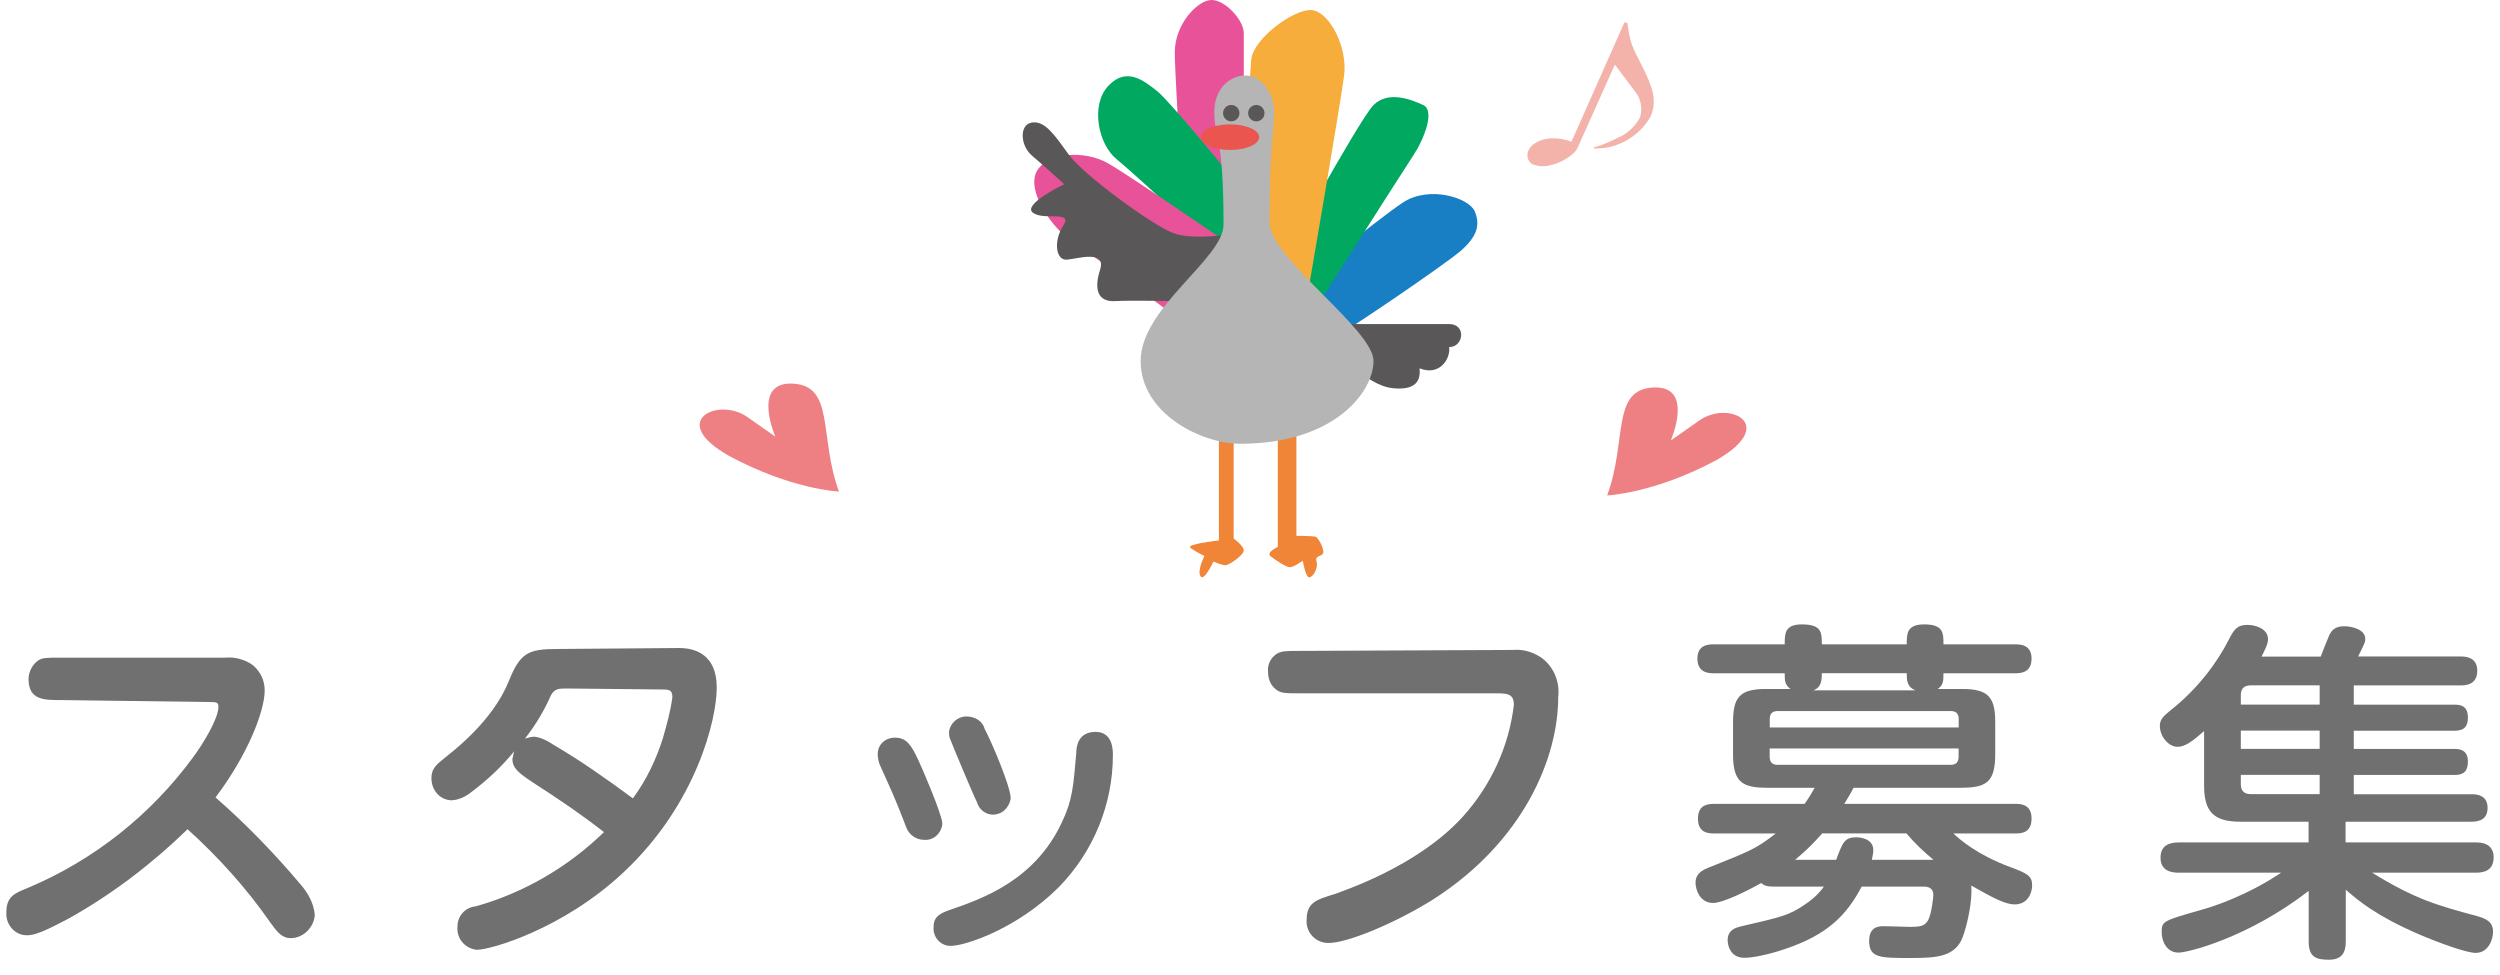
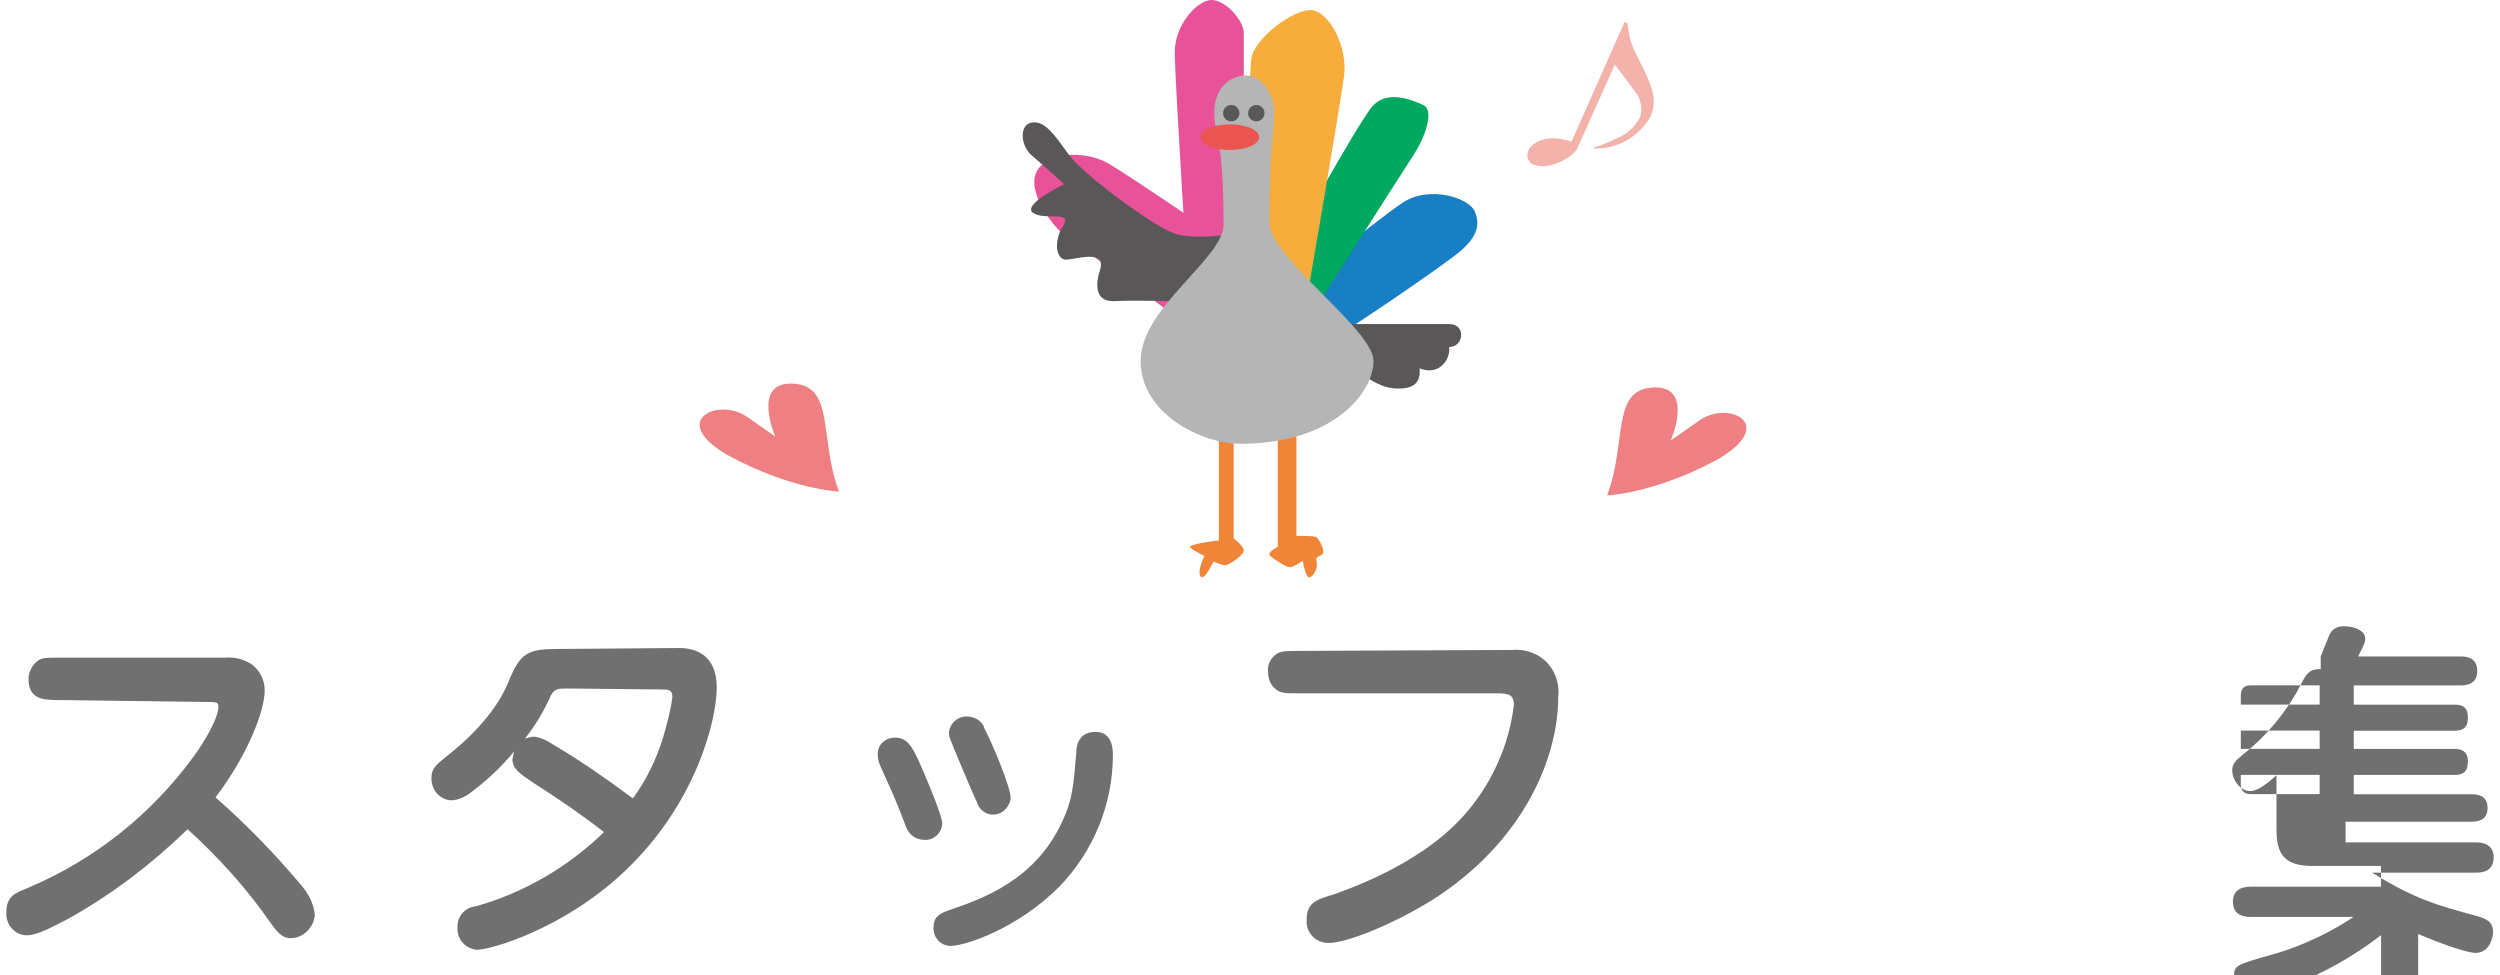
<svg xmlns="http://www.w3.org/2000/svg" version="1.1" x="0px" y="0px" viewBox="0 0 259.37 101.2" style="enable-background:new 0 0 259.37 101.2;" xml:space="preserve">
  <style type="text/css">
	.st0{fill:#F08437;}
	.st1{fill:#187FC4;}
	.st2{fill:#00A95F;}
	.st3{fill:#F6AD3C;}
	.st4{fill:#E85298;}
	.st5{fill:#595757;}
	.st6{fill:#B5B5B6;}
	.st7{fill:#EA5550;}
	.st8{fill:#707070;enable-background:new    ;}
	.st9{fill:#707070;}
	.st10{fill:#F3B2AA;}
	.st11{fill:#EE8083;}
</style>
  <g id="img_nav_shokai.svg">
    <g>
      <g>
        <path class="st0" d="M126.46,44.23v11.84c0,0-3.44,0.38-2.96,0.76c0.48,0.38,1.46,0.86,1.46,0.86s-0.79,1.53-0.41,2.1     c0.38,0.57,1.34-1.53,1.34-1.53s0.86,0.38,1.24,0.38c0.38,0,1.91-1.05,1.91-1.53c0-0.48-1.05-1.24-1.05-1.24V44.23H126.46z" />
        <path class="st0" d="M132.57,43.56v13.18c0,0-1.24,0.57-0.76,0.96c0.48,0.38,1.62,1.15,2.01,1.15c0.38,0,1.34-0.67,1.34-0.67     s0.29,1.73,0.67,1.72c0.38,0,0.96-0.96,0.76-1.63c-0.19-0.67,0.48-0.48,0.67-0.86c0.19-0.38-0.48-1.62-0.76-1.72     c-0.29-0.1-2-0.1-2-0.1V43.56H132.57z" />
        <path class="st1" d="M137.83,35.34c0.48,0,12.16-7.93,13.77-9.36s1.99-2.59,1.42-4.02c-0.57-1.43-4.72-2.76-7.47-0.95     s-11.54,9.07-11.54,9.07L137.83,35.34z" />
        <path class="st2" d="M135.15,34.01c0.38-0.48,10.32-16.14,11.46-17.86c1.15-1.72,2.29-4.68,1.05-5.25s-3.63-1.53-5.16,0     c-1.53,1.53-10.81,18.53-10.81,18.53L135.15,34.01z" />
        <path class="st3" d="M135.63,30.76c0,0,3.44-19.96,3.82-22.93c0.38-2.96-1.53-6.59-3.34-6.78s-6.11,2.96-6.3,5.16     c-0.19,2.2-1.24,22.16-1.24,22.16L135.63,30.76z" />
        <path class="st4" d="M129.04,24.55c0,0,0-19.77,0-21.11S127.13,0,125.7,0s-3.82,2.48-3.82,5.44s1.58,27.61,1.58,27.61     L129.04,24.55z" />
-         <path class="st2" d="M128.56,19.3c0,0-7.16-8.79-8.5-9.84c-1.34-1.05-3.15-2.58-5.06-0.57s-1.05,6.11,0.86,7.64     s12.32,11.21,12.32,11.21L128.56,19.3z" />
        <path class="st4" d="M129.9,26.94c0,0-12.61-8.69-15-10.03c-2.39-1.34-6.3-1.13-7.36,0.91c-1.05,2.05,1.62,5.96,4.01,7.49     s10.7,7.74,10.7,7.74L129.9,26.94z" />
        <path class="st5" d="M138.69,33.62c0,0,9.84,0,11.65,0s1.53,2.39,0,2.39c0.19,1.15-0.96,3.06-3.06,2.2     c0.1,1.15-0.27,2.1-2.14,2.1c-1.87,0-2.73-0.86-4.07-1.53S138.69,33.62,138.69,33.62z" />
        <path class="st5" d="M128.56,24.17c0,0-4.68,0.86-6.88,0s-9.27-6.02-10.79-8.12s-2.48-3.53-3.82-3.34     c-1.34,0.19-1.24,2.39,0,3.44c1.24,1.05,3.34,2.96,3.34,2.96s-4.39,2.1-3.25,2.96c1.15,0.86,4.2-0.29,3.15,1.34     c-1.05,1.62-0.76,3.63,0.38,3.53c1.15-0.1,4.11-1.05,3.44,1.05c-0.67,2.1-0.19,3.34,1.53,3.25c1.72-0.1,6.59,0.01,6.59,0.01     L128.56,24.17z" />
        <path class="st6" d="M128.66,46.04c-3.92,0-10.32-3.06-10.32-8.6s8.6-10.6,8.6-14.14c0-9.36-0.96-9.07-0.96-11.65     s1.72-3.82,3.25-3.82c1.53,0,2.96,1.72,2.96,3.82s-0.48,3.06-0.48,11.46c0,3.63,10.79,11.08,10.79,14.33     S138.4,46.04,128.66,46.04z" />
      </g>
      <circle class="st5" cx="130.34" cy="11.74" r="0.85" />
      <circle class="st5" cx="127.74" cy="11.74" r="0.85" />
      <ellipse class="st7" cx="127.61" cy="14.23" rx="3.03" ry="1.33" />
    </g>
  </g>
  <g id="ttl_staff.svg">
    <g>
      <path class="st8" d="M22.36,82.73c3.4-4.5,5.1-9,5.1-11.1c0-1-0.4-1.9-1.2-2.6c-0.8-0.6-1.9-0.9-2.9-0.8H6.26    c-1.4,0-1.9,0-2.3,0.3c-0.6,0.4-1,1.2-1,1.9c0,2.2,1.6,2.2,3.3,2.2l15.2,0.2c1,0,1.2,0,1.2,0.5c0,1.2-1.5,3.7-2.6,5.2    c-4.4,6-10.3,10.7-17.2,13.6c-1.2,0.5-2.2,0.8-2.2,2.5c-0.1,1.3,0.9,2.4,2.1,2.4h0.1c1.1,0,3-1.1,4.2-1.7    c4.5-2.5,8.7-5.7,12.4-9.3c3.2,2.9,6.1,6.1,8.6,9.7c0.6,0.8,1.1,1.6,2.1,1.6c1.3,0,2.4-1.1,2.5-2.4c-0.1-1.2-0.7-2.3-1.5-3.2    C28.46,88.53,25.56,85.53,22.36,82.73z" />
      <path class="st8" d="M70.46,67.23l-12.6,0.1c-3.1,0-3.9,0.4-5.1,3.4c-0.5,1.2-1.9,4.2-6.5,7.8c-1,0.8-1.5,1.2-1.5,2.2    c0,1.2,0.8,2.2,2,2.3c0.8,0,1.6-0.4,2.2-0.9c1.6-1.2,3.1-2.6,4.4-4.2c-0.1,0.2-0.1,0.5-0.2,0.8c0,1,0.7,1.5,2.2,2.5    c2.5,1.6,5,3.3,7.3,5.1c-3.7,3.6-8.3,6.3-13.3,7.7c-1.1,0.1-1.9,1-1.9,2.1c-0.1,1.2,0.7,2.2,1.9,2.4c0.1,0,0.2,0,0.2,0    c1.3,0,8.8-2.1,15.1-8c7.6-7.1,9.7-15.9,9.7-19.2C74.36,67.93,72.16,67.23,70.46,67.23z M68.76,76.63c-0.7,2.2-1.7,4.3-3.1,6.2    c-2.7-2-5.4-3.9-8.3-5.6c-0.6-0.4-1.2-0.7-1.9-0.8c-0.3,0-0.7,0.1-1,0.2c1.1-1.4,2-2.9,2.7-4.5c0.4-0.7,0.8-0.7,1.7-0.7l9.7,0.1    c0.8,0,1.2,0,1.2,0.8C69.56,73.83,69.16,75.23,68.76,76.63z" />
      <path class="st8" d="M97.76,85.53v-0.1c0-0.9-2.2-6-2.5-6.6c-0.7-1.5-1.2-2.3-2.4-2.3c-1,0-1.8,0.7-1.8,1.7c0,0.4,0.1,0.9,0.3,1.3    c1.2,2.7,1.4,3,2.7,6.4c0.3,0.7,1,1.2,1.8,1.2C96.86,87.23,97.66,86.43,97.76,85.53z" />
      <path class="st8" d="M101.36,83.23c0.3,1,1.3,1.5,2.2,1.2c0.7-0.2,1.2-0.9,1.3-1.6c0-1.2-2-5.9-2.7-7.2c-0.2-0.8-1-1.3-1.9-1.3    c-0.9,0-1.7,0.7-1.8,1.6c0,0.2,0,0.5,0.1,0.7C98.66,76.93,100.86,82.23,101.36,83.23z" />
      <path class="st8" d="M113.66,75.93c-1.8,0-2,1.5-2,2.2c-0.3,3.5-0.4,4.9-1.5,7.2c-2.8,6-8.2,7.9-11.7,9.1    c-0.8,0.3-1.6,0.6-1.6,1.7c-0.1,1,0.6,1.9,1.6,2c0.1,0,0.1,0,0.2,0c1.5,0,6.9-1.8,11.2-6.1c3.6-3.7,5.6-8.6,5.6-13.7    C115.46,77.83,115.46,75.93,113.66,75.93z" />
      <path class="st8" d="M159.76,68.13c-0.8-0.5-1.8-0.8-2.8-0.7l-22.2,0.1c-1.3,0-1.8,0-2.3,0.3c-0.6,0.4-1,1.1-0.9,1.9    c0,0.6,0.2,1.2,0.6,1.6c0.6,0.6,1,0.6,2.6,0.6h20.5c1.2,0,1.8,0.1,1.8,1.2c-0.5,4.3-2.4,8.4-5.3,11.6c-4.8,5.3-12.8,7.8-13.2,8    c-2,0.6-3,0.9-3,2.7c-0.1,1.2,0.8,2.3,2.1,2.4c0.1,0,0.1,0,0.2,0c1.9,0,6.8-2,10.8-4.5c9.4-6,13-14.7,13-21    C161.86,70.73,161.16,69.03,159.76,68.13z" />
      <g>
-         <path class="st9" d="M193.15,91.97c-1.55,2.96-3.55,5.03-8.03,6.51c-1.52,0.52-3.22,0.89-4.14,0.89c-1.55,0-1.74-1.44-1.74-1.81     c0-1.07,0.78-1.29,1.33-1.44c4.33-1,5.03-1.15,6.7-2.29c1.11-0.74,1.67-1.44,1.96-1.85h-5.29c-0.78,0-1-0.19-1.22-0.37     c-1.22,0.7-3.92,2.07-5,2.07c-1.3,0-1.81-1.29-1.81-2.11c0-0.52,0.18-1.11,1.33-1.55c4.18-1.67,4.92-1.92,6.99-3.55h-6.4     c-0.55,0-1.67-0.04-1.67-1.52c0-1.33,0.81-1.55,1.67-1.55h9.4c0.41-0.59,0.67-1,1.04-1.67h-4.92c-2.55,0-3.55-0.55-3.55-3.44     v-3.37c0-2.59,0.7-3.44,3.4-3.44h2.55c-0.59-0.48-0.59-0.85-0.59-1.63h-7.36c-0.44,0-1.7,0-1.7-1.52c0-1.44,1.15-1.48,1.7-1.48     h7.36c0-1.11,0-2.07,1.78-2.07c2.07,0,2.07,0.85,2.07,2.07h8.81c0-1.11,0-2.07,1.81-2.07c2,0,2,0.89,2,2.07h7.47     c0.44,0,1.67,0,1.67,1.48c0,1.41-1.04,1.52-1.67,1.52h-7.47c0,0.92-0.04,1.22-0.59,1.63h2.59c2.74,0,3.37,0.96,3.37,3.44v3.29     c0,2.89-0.85,3.52-3.55,3.52H192.3c-0.33,0.67-0.59,1.04-0.96,1.67h17.76c0.55,0,1.67,0.04,1.67,1.52c0,1.48-1.04,1.55-1.67,1.55     h-6.44c0.67,0.63,2.41,2.18,5.88,3.48c1.81,0.67,2.29,0.92,2.29,1.92c0,0.74-0.44,1.96-1.81,1.96c-1,0-2.29-0.7-4.51-1.96     c0.15,1.52-0.41,4.11-0.89,5.37c-0.78,2.04-2.74,2.15-5.37,2.15c-3.22,0-4.33,0-4.33-1.78c0-1.52,1.07-1.52,1.55-1.52     c0.44,0,2.33,0.07,2.7,0.07c1.15,0,1.55-0.11,1.89-0.74c0.33-0.63,0.52-2.33,0.52-2.55c0-0.89-0.74-0.89-1.11-0.89H193.15z      M183.6,75.47h19.61v-0.89c0-0.55-0.3-0.81-0.81-0.81h-17.98c-0.56,0-0.81,0.3-0.81,0.81V75.47z M183.6,77.65v0.85     c0,0.52,0.22,0.85,0.81,0.85h17.98c0.52,0,0.81-0.26,0.81-0.85v-0.85H183.6z M200.59,89.2c-1.07-0.89-1.89-1.67-2.81-2.74h-8.73     c-0.78,0.89-1.55,1.7-2.81,2.74h4.26c0.67-1.78,0.85-2.33,2.07-2.33c0.3,0,1.78,0.07,1.78,1.33c0,0.3-0.04,0.48-0.15,1H200.59z      M198.74,71.62c-0.92-0.33-0.92-1.11-0.92-1.78h-8.81c0,0.63,0,1.48-0.89,1.78H198.74z" />
-         <path class="st9" d="M240.77,68.11c0.15-0.37,0.78-2,0.92-2.29c0.22-0.37,0.52-0.85,1.52-0.85c0.85,0,2.18,0.37,2.18,1.29     c0,0.33,0,0.37-0.74,1.85h10.69c0.48,0,1.67,0.07,1.67,1.48c0,1-0.56,1.52-1.67,1.52h-11.14v2h10.47c0.55,0,1.37,0.07,1.37,1.33     c0,0.85-0.3,1.37-1.37,1.37h-10.47v1.89h10.47c0.41,0,1.37,0.04,1.37,1.29c0,1-0.41,1.41-1.37,1.41h-10.47v2h12.21     c0.48,0,1.67,0.04,1.67,1.41c0,1.04-0.63,1.44-1.67,1.44h-13.06v2.15h13.51c0.48,0,1.85,0.04,1.85,1.55     c0,1.41-1.07,1.59-1.85,1.59H246.1c4.51,2.78,6.81,3.4,10.92,4.51c0.92,0.26,1.63,0.59,1.63,1.63c0,0.67-0.41,2.18-1.81,2.18     c-0.96,0-3.88-1.07-5.96-1.96c-4.4-1.92-6.18-3.44-7.51-4.59v5.37c0,1.18-0.44,1.89-1.74,1.89c-1.33,0-2.11-0.26-2.11-1.89v-5.25     c-6.22,4.81-12.47,6.4-13.51,6.4c-1.18,0-1.74-1.11-1.74-2.11c0-1.18,0.11-1.18,4.4-2.41c0.7-0.19,4.37-1.33,7.99-3.77h-10.62     c-0.63,0-1.89-0.11-1.89-1.55c0-1.22,0.81-1.59,1.89-1.59h13.47v-2.15h-7.1c-2.74,0-3.74-1.04-3.74-3.74v-5.66     c-1.22,1.07-2,1.63-2.74,1.63c-0.96,0-1.85-1.07-1.85-2.18c0-0.59,0.3-0.96,1.04-1.55c2.92-2.29,4.92-5.03,6.14-7.44     c0.48-0.93,0.81-1.48,1.89-1.48c0.89,0,2.15,0.41,2.15,1.48c0,0.48-0.26,1-0.67,1.81H240.77z M240.66,71.1h-7.14     c-0.89,0-1.04,0.56-1.04,1.04v0.96h8.18V71.1z M240.66,75.8h-8.18v1.89h8.18V75.8z M240.66,82.39v-2h-8.18v0.96     c0,0.56,0.22,1.04,1.04,1.04H240.66z" />
+         <path class="st9" d="M240.77,68.11c0.15-0.37,0.78-2,0.92-2.29c0.22-0.37,0.52-0.85,1.52-0.85c0.85,0,2.18,0.37,2.18,1.29     c0,0.33,0,0.37-0.74,1.85h10.69c0.48,0,1.67,0.07,1.67,1.48c0,1-0.56,1.52-1.67,1.52h-11.14v2h10.47c0.55,0,1.37,0.07,1.37,1.33     c0,0.85-0.3,1.37-1.37,1.37h-10.47v1.89h10.47c0.41,0,1.37,0.04,1.37,1.29c0,1-0.41,1.41-1.37,1.41h-10.47v2h12.21     c0.48,0,1.67,0.04,1.67,1.41c0,1.04-0.63,1.44-1.67,1.44h-13.06v2.15h13.51c0.48,0,1.85,0.04,1.85,1.55     c0,1.41-1.07,1.59-1.85,1.59H246.1c4.51,2.78,6.81,3.4,10.92,4.51c0.92,0.26,1.63,0.59,1.63,1.63c0,0.67-0.41,2.18-1.81,2.18     c-0.96,0-3.88-1.07-5.96-1.96v5.37c0,1.18-0.44,1.89-1.74,1.89c-1.33,0-2.11-0.26-2.11-1.89v-5.25     c-6.22,4.81-12.47,6.4-13.51,6.4c-1.18,0-1.74-1.11-1.74-2.11c0-1.18,0.11-1.18,4.4-2.41c0.7-0.19,4.37-1.33,7.99-3.77h-10.62     c-0.63,0-1.89-0.11-1.89-1.55c0-1.22,0.81-1.59,1.89-1.59h13.47v-2.15h-7.1c-2.74,0-3.74-1.04-3.74-3.74v-5.66     c-1.22,1.07-2,1.63-2.74,1.63c-0.96,0-1.85-1.07-1.85-2.18c0-0.59,0.3-0.96,1.04-1.55c2.92-2.29,4.92-5.03,6.14-7.44     c0.48-0.93,0.81-1.48,1.89-1.48c0.89,0,2.15,0.41,2.15,1.48c0,0.48-0.26,1-0.67,1.81H240.77z M240.66,71.1h-7.14     c-0.89,0-1.04,0.56-1.04,1.04v0.96h8.18V71.1z M240.66,75.8h-8.18v1.89h8.18V75.8z M240.66,82.39v-2h-8.18v0.96     c0,0.56,0.22,1.04,1.04,1.04H240.66z" />
      </g>
    </g>
    <path id="_のコピー_3" class="st10" d="M168.54,2.3l-5.5,12.4c-2.5-0.9-4.2,0.1-4.5,1c-0.2,0.5,0,1.2,0.6,1.4c0,0,0,0,0.1,0   c1.3,0.6,3.9-0.7,4.4-1.7l3.9-8.7c0.3,0.4,1.8,2.4,2.1,2.8c0.6,0.7,0.8,1.8,0.5,2.7c-0.5,0.9-1.3,1.7-2.3,2.1   c-0.8,0.4-1.7,0.8-2.5,1v0.1c2.4,0.1,4.7-1.2,5.9-3.3c0.8-1.8,0-3.4-0.7-4.9c-1.4-2.7-1.4-2.8-1.7-4.8L168.54,2.3z" />
    <g>
      <path class="st11" d="M77.44,43.2c3,2.1,3,2.1,3,2.1s-2.5-5.7,1.8-5.5c4.4,0.2,2.7,5.5,4.8,11.2c0,0-4.9-0.2-11.4-3.7    C69.24,43.7,74.44,41.2,77.44,43.2z" />
    </g>
    <g>
      <path class="st11" d="M176.34,43.6c-3,2.1-3,2.1-3,2.1s2.5-5.7-1.8-5.5c-4.4,0.2-2.7,5.5-4.8,11.2c0,0,4.9-0.2,11.4-3.7    C184.54,44,179.34,41.5,176.34,43.6z" />
    </g>
  </g>
</svg>